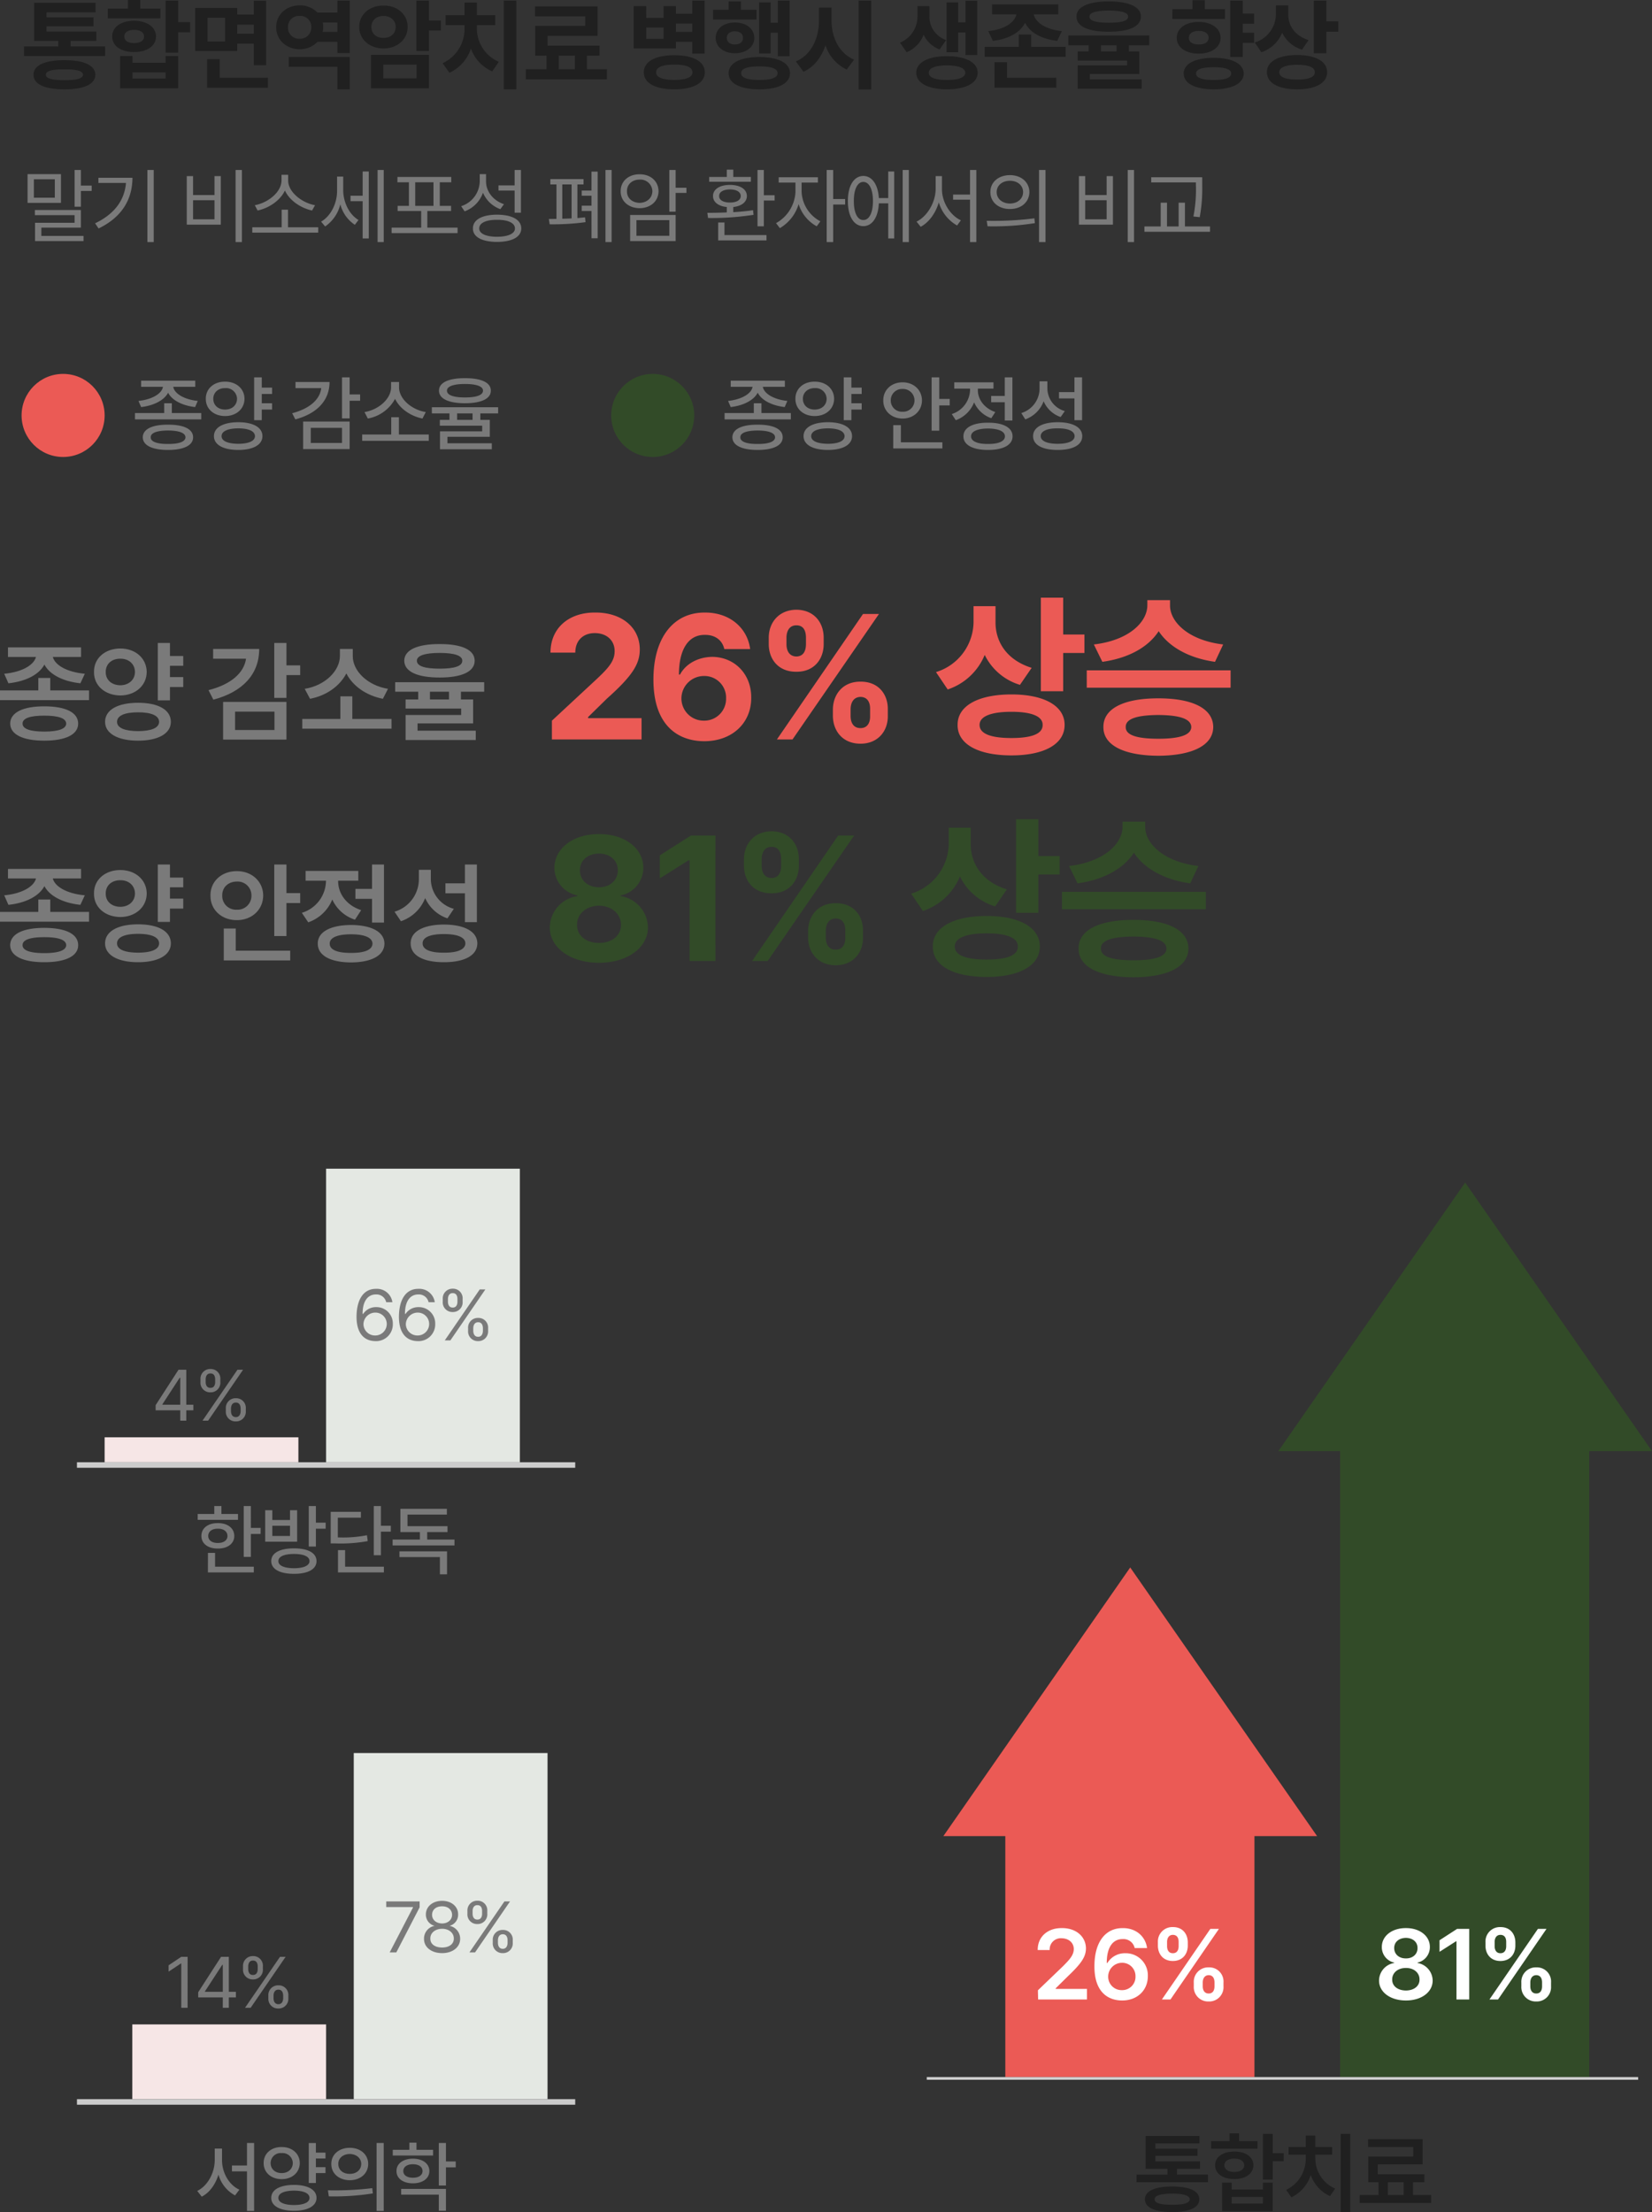
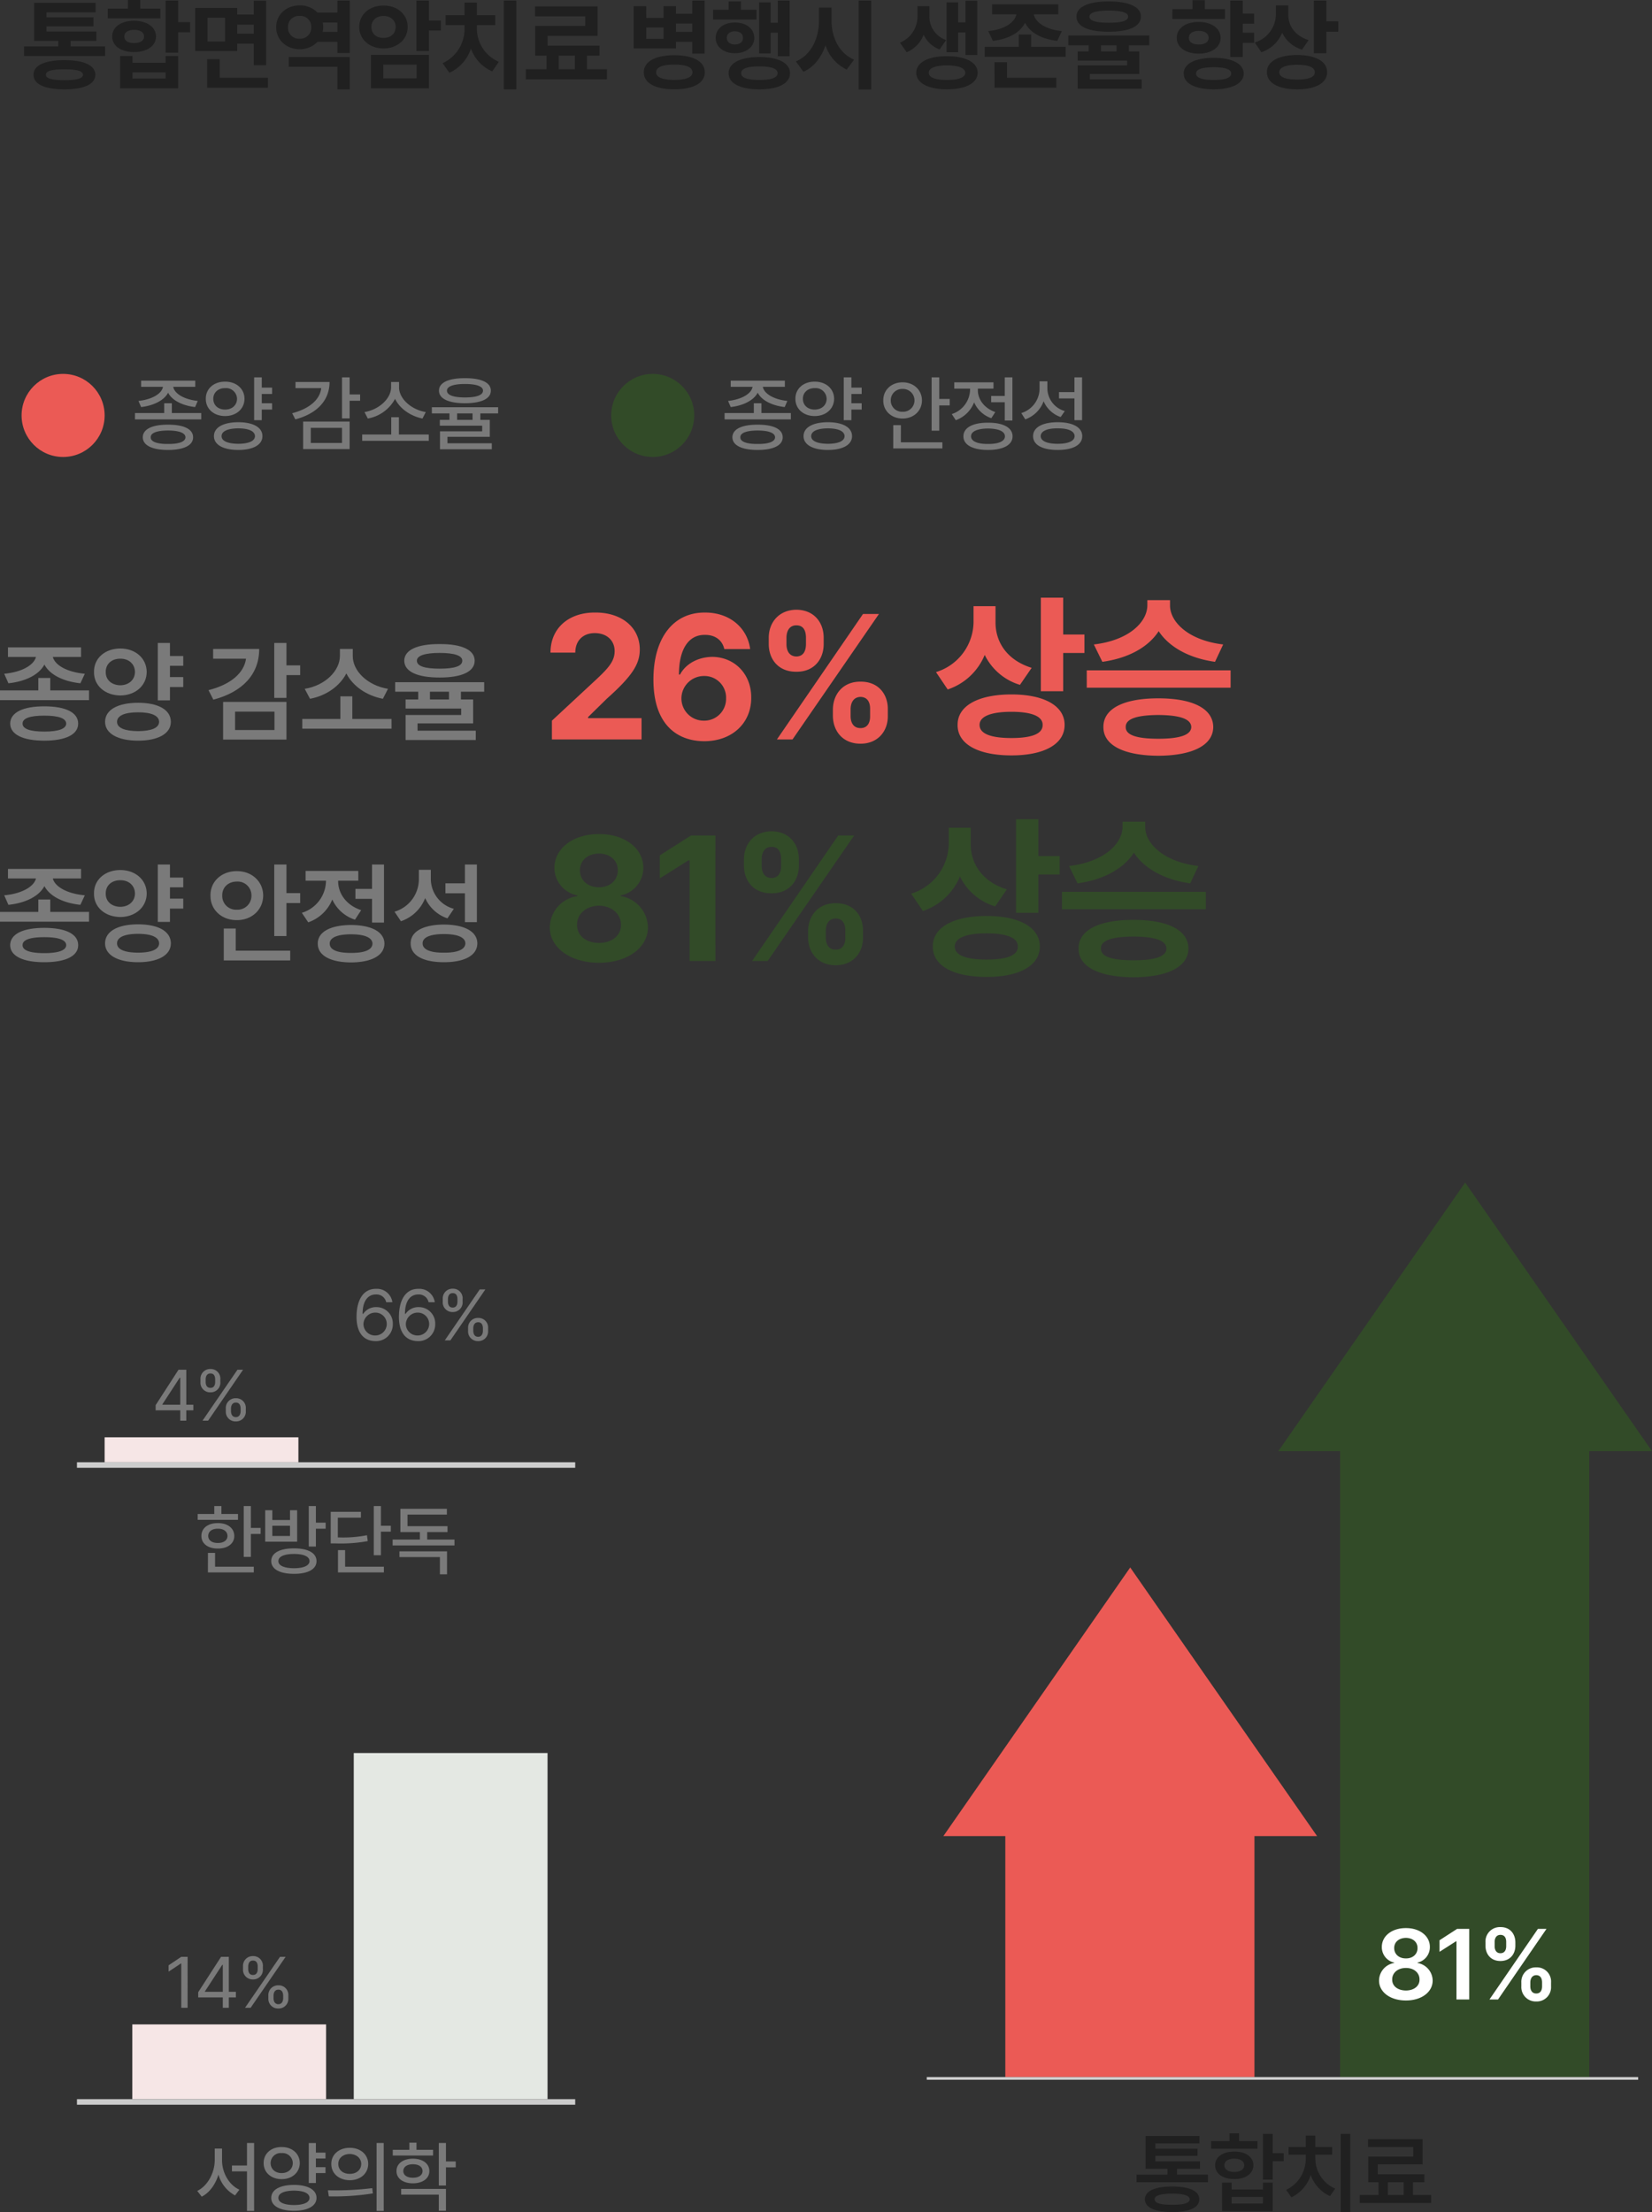
<svg xmlns="http://www.w3.org/2000/svg" width="596.799" height="798.768" viewBox="0 0 596.799 798.768">
  <rect x="0" y="0" width="596.799" height="798.768" fill="#333333" stroke="none" />
  <g id="graph_img01_m" transform="translate(-312.2 -1702.263)">
    <g id="그룹_5654" data-name="그룹 5654" transform="translate(320 1843.279)">
      <circle id="타원_6552" data-name="타원 6552" cx="15" cy="15" r="15" transform="translate(0 -6)" fill="#eb5a55" />
      <circle id="타원_6553" data-name="타원 6553" cx="15" cy="15" r="15" transform="translate(213 -6)" fill="#324b28" />
    </g>
    <g id="그룹_5655" data-name="그룹 5655" transform="translate(218 2322.279)">
      <path id="합치기_10" data-name="합치기 10" d="M-4598.622-14656v-87H-4621l67.5-97,67.5,97h-22.618v87Z" transform="translate(5056 14786)" fill="#eb5a55" />
      <path id="합치기_9" data-name="합치기 9" d="M-4587.676-14504v-226H-4610l67.5-97,67.5,97h-22.673v226Z" transform="translate(5166 14634)" fill="#324b28" />
      <rect id="사각형_4449" data-name="사각형 4449" width="257" height="1" transform="translate(429 130)" fill="#ccc" />
    </g>
    <g id="그룹_6438" data-name="그룹 6438" transform="translate(362 2100.279)">
      <rect id="사각형_3892" data-name="사각형 3892" width="70" height="27" transform="translate(-2 333)" fill="#f6e6e6" />
      <rect id="사각형_4317" data-name="사각형 4317" width="70" height="9" transform="translate(-12 121)" fill="#f6e6e6" />
      <rect id="사각형_3891" data-name="사각형 3891" width="70" height="125" transform="translate(78 235)" fill="#e4e8e3" />
-       <rect id="사각형_4318" data-name="사각형 4318" width="70" height="106" transform="translate(68 24)" fill="#e4e8e3" />
      <rect id="사각형_4447" data-name="사각형 4447" width="180" height="2" transform="translate(-22 130)" fill="#ccc" />
      <rect id="사각형_4448" data-name="사각형 4448" width="180" height="2" transform="translate(-22 360)" fill="#ccc" />
    </g>
    <g id="그룹_6906" data-name="그룹 6906">
      <path id="패스_12262" data-name="패스 12262" d="M30.168-12.24H17.712v-2.016H27V-17.64H9v-1.872H25.992v-3.24H9v-1.8H26.712v-3.456H4.536v13.752h8.712v2.016H.864v3.456h29.3ZM4.32-2.016C4.284,1.4,8.352,3.24,15.48,3.24,22.572,3.24,26.6,1.4,26.64-2.016,26.6-5.4,22.572-7.308,15.48-7.272,8.352-7.308,4.284-5.4,4.32-2.016Zm4.464,0C8.748-3.384,10.908-4,15.48-3.96c4.536-.036,6.66.576,6.7,1.944-.036,1.332-2.16,1.944-6.7,1.944C10.908-.072,8.748-.684,8.784-2.016ZM56.556-28.8H52.02v18.792h4.536v-7.344h4.32v-3.672h-4.32ZM31.14-22.392H50.148V-25.92H42.876v-3.1H38.412v3.1H31.14Zm1.584,6.552c0,3.384,3.2,5.652,7.92,5.616,4.644.036,7.884-2.232,7.92-5.616-.036-3.42-3.276-5.652-7.92-5.688C35.928-21.492,32.724-19.26,32.724-15.84ZM35.6,2.88H56.556V-8.784H52.02v2.448H40.068V-8.784H35.6Zm1.512-18.72c-.036-1.512,1.4-2.412,3.528-2.376,2.16-.036,3.6.864,3.6,2.376,0,1.548-1.44,2.376-3.6,2.376C38.52-13.464,37.08-14.292,37.116-15.84ZM40.068-.648V-2.88H52.02V-.648ZM77.9-26.136H62.712v15.552H77.9v-2.664H83.88v7.776h4.464V-28.728H83.88v4.968H77.9ZM67.032,2.664h21.96v-3.6H71.568v-6.7H67.032Zm.144-16.7v-8.568h6.336v8.568ZM77.9-16.848v-3.24H83.88v3.24Zm40.644,8.424H96.516V-4.9h17.568V3.24h4.464ZM91.98-19.224c-.036,4.644,3.672,7.956,8.5,7.992a8.809,8.809,0,0,0,6.408-2.664h7.2v4.032h4.464V-28.8h-4.464v4.32h-7.2a8.756,8.756,0,0,0-6.408-2.592C95.652-27.072,91.944-23.76,91.98-19.224Zm4.248,0a3.914,3.914,0,0,1,4.248-4.032,3.912,3.912,0,0,1,4.176,4.032,3.967,3.967,0,0,1-4.176,4.176A3.968,3.968,0,0,1,96.228-19.224ZM108.756-17.5a6.683,6.683,0,0,0,.216-1.728,8.333,8.333,0,0,0-.18-1.656h5.292V-17.5Zm38.412-11.3h-4.536v18.216h4.536V-18h4.32v-3.6h-4.32Zm-25.2,9.5c0,4.536,3.78,7.776,8.784,7.776,4.968,0,8.712-3.24,8.712-7.776s-3.744-7.74-8.712-7.7C125.748-27.036,121.968-23.832,121.968-19.3ZM126.216,2.88h20.952v-12.1H126.216ZM126.36-19.3c0-2.412,1.872-3.96,4.392-3.96,2.484,0,4.356,1.548,4.392,3.96-.036,2.52-1.908,4-4.392,3.96C128.232-15.3,126.36-16.776,126.36-19.3ZM130.68-.72V-5.688H142.7V-.72ZM178.74-28.8H174.2V3.24h4.536ZM152.1-6.192l2.448,3.456a14.592,14.592,0,0,0,7.776-8.712,14.19,14.19,0,0,0,7.7,8.208L172.4-6.7a13.045,13.045,0,0,1-7.92-12.024v-1.224h6.624v-3.6h-6.624V-28.08H160.02v4.536h-6.84v3.6h6.84v1.224A13.624,13.624,0,0,1,152.1-6.192Zm59.364,2.16h-7.2v-4.9H208.8v-3.6H190.008v-3.528H208.08V-26.712H185.472v3.6h18.144v3.456H185.544V-8.928h4.1v4.9H182.16V-.36h29.3Zm-17.424,0v-4.9h5.832v4.9Zm31.608-22.752h-4.536V-11.52h15.264V-13.9h5.9v4.248h4.464V-28.8H242.28v4.752h-5.9v-2.736h-4.464v4.248h-6.264Zm-.864,23.9c0,3.888,4.176,6.12,11.016,6.12s11.016-2.232,11.016-6.12c0-3.924-4.176-6.192-11.016-6.192S224.784-6.8,224.784-2.88Zm.864-12.1v-4.1h6.264v4.1Zm3.6,12.1c0-1.908,2.3-2.808,6.552-2.808s6.552.9,6.552,2.808c0,1.8-2.3,2.7-6.552,2.736C231.552-.18,229.248-1.08,229.248-2.88ZM236.376-17.5V-20.52h5.9V-17.5Zm41.076-11.3H273.2v7.992h-2.592v-7.344h-4.176V-9.72h4.176v-7.488H273.2v8.5h4.248ZM249.8-21.96h15.7v-3.528h-5.616v-3.024H255.42v3.024H249.8Zm.936,6.624c.036,3.312,2.952,5.544,6.912,5.544,4.1,0,7.02-2.232,7.056-5.544-.036-3.348-2.952-5.58-7.056-5.544C253.692-20.916,250.776-18.684,250.74-15.336Zm4.032,0c0-1.476,1.188-2.376,2.88-2.376,1.8,0,2.988.9,2.952,2.376.036,1.476-1.152,2.376-2.952,2.376C255.96-12.96,254.772-13.86,254.772-15.336Zm.648,12.744c0,3.708,4.212,5.832,11.088,5.832,6.912,0,11.088-2.124,11.088-5.832,0-3.672-4.176-5.8-11.088-5.832C259.632-8.388,255.42-6.264,255.42-2.592Zm4.536,0c-.036-1.656,2.232-2.448,6.552-2.448,4.356,0,6.588.792,6.624,2.448-.036,1.656-2.268,2.448-6.624,2.448C262.188-.144,259.92-.936,259.956-2.592Zm32.652-18.936V-26.28h-4.536v4.752C288.036-15.3,285.336-9.18,279.72-6.84L282.456-3.1c3.888-1.764,6.516-5.256,7.956-9.576a14.772,14.772,0,0,0,7.668,8.784l2.664-3.6C295.272-9.756,292.608-15.624,292.608-21.528ZM302.4,3.312h4.536V-28.8H302.4ZM327.96-23.04v-3.744h-4.32v3.744a10.158,10.158,0,0,1-6.336,9.432l2.448,3.456a11.294,11.294,0,0,0,6.12-6.3,10.439,10.439,0,0,0,5.76,5.292l2.376-3.384A8.891,8.891,0,0,1,327.96-23.04Zm-4.752,20.3c0,3.708,4.32,5.976,11.088,5.976S345.384.972,345.384-2.736c0-3.744-4.32-6.012-11.088-5.976C327.528-8.748,323.208-6.48,323.208-2.736Zm4.536,0c-.036-1.728,2.376-2.628,6.552-2.664,4.176.036,6.588.936,6.624,2.664-.036,1.728-2.448,2.592-6.624,2.592S327.708-1.008,327.744-2.736Zm6.408-7.416h4.176V-17.28h2.664v8.136h4.248V-28.728h-4.248v7.776h-2.664v-7.2h-4.176Zm40.356-17.28H350.6v3.6h8.784c-.54,2.664-3.816,5.4-10.152,6.048l1.656,3.528c5.976-.684,9.936-3.2,11.628-6.516,1.656,3.348,5.652,5.832,11.628,6.516l1.656-3.528c-6.3-.648-9.612-3.384-10.152-6.048h8.856ZM347.94-8.5h29.232v-3.6H364.716V-16.56h-4.464V-12.1H347.94Zm3.528,11.16h22.32v-3.6H356V-6.552h-4.536ZM392.76-28.512c-7.416.036-11.7,1.98-11.664,5.472-.036,3.564,4.248,5.508,11.664,5.472,7.344.036,11.592-1.908,11.592-5.472C404.352-26.532,400.1-28.476,392.76-28.512Zm-14.616,15.84h7.344v2.232h-3.96v3.312h17.856V-5.4H381.528V3.024H404.64V-.36H385.92V-2.3h17.856V-10.44h-3.744v-2.232h7.344V-16.2H378.144Zm7.632-10.368c0-1.4,2.268-2.124,6.984-2.16,4.716.036,6.984.756,6.984,2.16,0,1.584-2.268,2.2-6.984,2.232C388.044-20.844,385.776-21.456,385.776-23.04Zm4.176,12.6v-2.232h5.616v2.232Zm55.3-13.68h-4.1V-28.8h-4.536V-8.424h4.536v-5.112h4.1v-3.672h-4.1v-3.24h4.1Zm-29.52,1.944h19.008V-25.7h-7.272v-3.24H423v3.24h-7.272Zm1.584,6.84c0,3.42,3.24,5.688,7.92,5.688,4.644,0,7.884-2.268,7.92-5.688-.036-3.456-3.276-5.76-7.92-5.76C420.516-21.1,417.312-18.792,417.312-15.336Zm2.52,12.888C419.8,1.116,423.972,3.24,430.7,3.24c6.552,0,10.764-2.124,10.8-5.688-.036-3.564-4.248-5.688-10.8-5.688C423.972-8.136,419.8-6.012,419.832-2.448ZM421.7-15.336c-.036-1.62,1.4-2.52,3.528-2.52,2.16,0,3.6.9,3.6,2.52,0,1.548-1.44,2.376-3.6,2.376C423.108-12.96,421.668-13.788,421.7-15.336ZM424.3-2.448c-.036-1.584,2.2-2.268,6.408-2.3,4.068.036,6.264.72,6.264,2.3,0,1.512-2.2,2.34-6.264,2.3C426.492-.108,424.26-.936,424.3-2.448ZM457.6-23.76v-3.312h-4.464v2.88A10.766,10.766,0,0,1,445.5-13.68l2.376,3.528a12.346,12.346,0,0,0,7.524-7.02,11.724,11.724,0,0,0,7.164,6.084l2.376-3.456C459.864-16.128,457.6-19.836,457.6-23.76Zm-7.7,20.808C449.856.972,454.1,3.24,460.836,3.24c6.624,0,10.8-2.268,10.8-6.192,0-3.888-4.176-6.192-10.8-6.192C454.1-9.144,449.856-6.84,449.892-2.952Zm4.464,0c0-1.728,2.3-2.664,6.48-2.664,4.14,0,6.372.936,6.336,2.664.036,1.8-2.2,2.664-6.336,2.664C456.66-.288,454.356-1.152,454.356-2.952Zm12.456-6.84h4.536v-7.776h4.32v-3.744h-4.32V-28.8h-4.536Z" transform="translate(320 1731.279)" fill="#202020" />
      <path id="패스_12266" data-name="패스 12266" d="M19.36-19.2H15.04v4.48H1.2v3.52H33.36v-3.52h-14ZM2.72-20.72l1.52,3.44c6.4-.68,11.12-3.2,13-6.76,1.88,3.56,6.6,6.08,13,6.76l1.6-3.44c-6.6-.6-10.84-3.2-11.56-6.08h10.2v-3.44H4.08v3.44H14.2C13.48-23.92,9.24-21.32,2.72-20.72Zm2.16,18C4.92,1.24,9.52,3.44,17.2,3.44s12.24-2.2,12.24-6.16c0-4.04-4.56-6.24-12.24-6.24S4.92-6.76,4.88-2.72Zm4.48,0C9.32-4.64,12.04-5.6,17.2-5.6c5.12,0,7.88.96,7.92,2.88C25.08-.84,22.32.16,17.2.16,12.04.16,9.32-.84,9.36-2.72ZM67.4-27.12H62.6v-4.72H58.2v20.72h4.4v-4.8h4.8v-3.6H62.6V-23.6h4.8ZM35.16-21.36c-.08,4.96,4.04,8.44,9.52,8.48,5.4-.04,9.48-3.52,9.52-8.48-.04-5-4.12-8.48-9.52-8.48C39.2-29.84,35.08-26.36,35.16-21.36Zm4,18c0,4.24,4.64,6.8,11.92,6.8S62.92.88,62.92-3.36c0-4.36-4.56-6.88-11.84-6.88S39.16-7.72,39.16-3.36Zm.24-18c-.04-2.92,2.2-4.84,5.28-4.8,3-.04,5.24,1.88,5.28,4.8-.04,2.92-2.32,4.76-5.28,4.8C41.6-16.6,39.36-18.44,39.4-21.36Zm4.08,18c0-2.24,2.76-3.44,7.6-3.44s7.56,1.2,7.6,3.44c-.04,2.2-2.76,3.32-7.6,3.36C46.24-.04,43.48-1.16,43.48-3.36Zm61.2-28.48h-4.4V-12h4.4v-8.24h4.96v-3.52h-4.96ZM76.52-14.8l1.76,3.44c10.56-2.8,16.56-9.16,16.56-18.32H78.2v3.52H90.08C89.36-21.08,84.72-16.88,76.52-14.8ZM81.8,3.04h22.88v-13.6H81.8ZM86.12-.4V-7.04h14.24V-.4Zm56.52-4H128.48v-8.16h-4.32V-4.4H110.4V-.88h32.24ZM111.28-15.28l1.92,3.6c5.92-1.12,10.76-4.6,13.12-9.16,2.36,4.6,7.24,8,13.2,9.16l1.84-3.6c-7.4-1.2-12.76-6.48-12.72-11.84v-2.56H124v2.56C123.96-21.8,118.72-16.48,111.28-15.28Zm48.76-16.16c-8.08-.04-12.76,2.12-12.8,6,.04,3.96,4.72,6.08,12.8,6.08,8,0,12.64-2.12,12.64-6.08C172.68-29.32,168.04-31.48,160.04-31.44Zm-16.08,17.2h8.32v2.8h-4.56v3.28H167.8v2.32H147.72V3.2h25.36V-.16H152.04V-2.8h20.08v-8.64h-4.4v-2.8h8.4v-3.44H143.96Zm7.84-11.2c0-1.8,2.8-2.8,8.24-2.8,5.4,0,8.2,1,8.16,2.8.04,1.96-2.76,2.88-8.16,2.88C154.6-22.56,151.8-23.48,151.8-25.44Zm4.72,14v-2.8h6.88v2.8Z" transform="translate(311 1966.279)" fill="#7a7a7a" />
      <path id="패스_12267" data-name="패스 12267" d="M19.36-19.2H15.04v4.48H1.2v3.52H33.36v-3.52h-14ZM2.72-20.72l1.52,3.44c6.4-.68,11.12-3.2,13-6.76,1.88,3.56,6.6,6.08,13,6.76l1.6-3.44c-6.6-.6-10.84-3.2-11.56-6.08h10.2v-3.44H4.08v3.44H14.2C13.48-23.92,9.24-21.32,2.72-20.72Zm2.16,18C4.92,1.24,9.52,3.44,17.2,3.44s12.24-2.2,12.24-6.16c0-4.04-4.56-6.24-12.24-6.24S4.92-6.76,4.88-2.72Zm4.48,0C9.32-4.64,12.04-5.6,17.2-5.6c5.12,0,7.88.96,7.92,2.88C25.08-.84,22.32.16,17.2.16,12.04.16,9.32-.84,9.36-2.72ZM67.4-27.12H62.6v-4.72H58.2v20.72h4.4v-4.8h4.8v-3.6H62.6V-23.6h4.8ZM35.16-21.36c-.08,4.96,4.04,8.44,9.52,8.48,5.4-.04,9.48-3.52,9.52-8.48-.04-5-4.12-8.48-9.52-8.48C39.2-29.84,35.08-26.36,35.16-21.36Zm4,18c0,4.24,4.64,6.8,11.92,6.8S62.92.88,62.92-3.36c0-4.36-4.56-6.88-11.84-6.88S39.16-7.72,39.16-3.36Zm.24-18c-.04-2.92,2.2-4.84,5.28-4.8,3-.04,5.24,1.88,5.28,4.8-.04,2.92-2.32,4.76-5.28,4.8C41.6-16.6,39.36-18.44,39.4-21.36Zm4.08,18c0-2.24,2.76-3.44,7.6-3.44s7.56,1.2,7.6,3.44c-.04,2.2-2.76,3.32-7.6,3.36C46.24-.04,43.48-1.16,43.48-3.36Zm61.2-28.48h-4.4V-6h4.4V-17.92h4.96v-3.6h-4.96ZM77.24-20.64c-.08,5.2,4.12,8.92,9.52,8.88,5.32.04,9.48-3.68,9.52-8.88-.04-5.16-4.2-8.84-9.52-8.8C81.36-29.48,77.16-25.8,77.24-20.64Zm4.24,0c-.04-3.08,2.32-5.04,5.28-5.04a4.98,4.98,0,0,1,5.28,5.04,5.021,5.021,0,0,1-5.28,5.12A4.977,4.977,0,0,1,81.48-20.64ZM82.04,2.8h24V-.72H86.36v-8H82.04Zm57.88-34.64H135.6v8.8h-6v3.6h6v8.56h4.32ZM110.24-14.4l2.32,3.44a14.51,14.51,0,0,0,8.68-8.24,13.542,13.542,0,0,0,8.2,7.28l2.24-3.44c-5.48-1.8-8.32-6.12-8.32-10.4V-26h7.28v-3.52H111.6V-26h7.36v.24A12.223,12.223,0,0,1,110.24-14.4ZM116-3.28c-.04,4.28,4.56,6.76,12,6.8,7.48-.04,12.04-2.52,12.08-6.8-.04-4.2-4.6-6.68-12.08-6.72C120.56-9.96,115.96-7.48,116-3.28Zm4.32,0c-.04-2.16,2.76-3.36,7.68-3.36s7.72,1.2,7.76,3.36c-.04,2.24-2.84,3.4-7.76,3.36C123.08.12,120.28-1.04,120.32-3.28ZM156.84-26.8v-3.12h-4.32v3.36a12.24,12.24,0,0,1-8.8,11.76l2.32,3.44a14.3,14.3,0,0,0,8.76-8.36,13.531,13.531,0,0,0,8.04,7.32l2.32-3.44A11.206,11.206,0,0,1,156.84-26.8ZM149.56-3.36c-.04,4.36,4.56,6.8,12,6.8,7.48,0,12.04-2.44,12.08-6.8-.04-4.28-4.6-6.76-12.08-6.8C154.12-10.12,149.52-7.64,149.56-3.36Zm4.32,0c-.04-2.2,2.76-3.36,7.68-3.36s7.72,1.16,7.76,3.36c-.04,2.2-2.84,3.4-7.76,3.36C156.64.04,153.84-1.16,153.88-3.36Zm8.24-18.08h7.04v10.4h4.32v-20.8h-4.32v6.8h-7.04Z" transform="translate(311 2046.279)" fill="#7a7a7a" />
      <path id="패스_12269" data-name="패스 12269" d="M3.584,0H35.968V-7.68H16.64v-.384l6.784-6.656c9.408-8.384,11.9-12.608,11.9-17.792,0-7.872-6.464-13.376-16.128-13.312C9.664-45.888,3.072-40.192,3.072-31.36h8.96c0-4.352,2.816-7.04,7.04-7.04,4.16,0,7.168,2.5,7.168,6.528,0,3.584-2.24,6.08-6.528,10.112L3.584-6.784ZM58.56.64C68.736.64,75.648-5.952,75.584-15.1c.064-8.512-6.016-14.656-14.08-14.72-5.056.064-9.536,2.432-11.648,6.4h-.384c0-8.832,3.264-14.4,9.344-14.336,3.712-.064,6.336,1.92,7.04,5.12H75.2c-.96-7.488-7.232-13.248-16.384-13.184-11.264-.064-18.56,9.024-18.56,24.192C40.256-4.992,49.152.576,58.56.64ZM50.368-14.848a8.14,8.14,0,0,1,8.192-8.064A7.807,7.807,0,0,1,66.5-14.848a7.874,7.874,0,0,1-8.064,8.064A8.03,8.03,0,0,1,50.368-14.848Zm54.72,3.968v2.432c.064,5.376,3.52,9.984,9.984,9.984,6.336,0,9.92-4.608,9.856-9.984V-10.88c.064-5.44-3.392-10.048-9.856-9.984C108.672-20.928,105.152-16.256,105.088-10.88ZM81.92-34.432c0,5.44,3.456,10.048,9.984,9.984,6.336.064,9.856-4.48,9.856-9.984v-2.3c0-5.5-3.456-10.048-9.856-10.112-6.336.064-9.984,4.608-9.984,10.112ZM84.864,0H90.5l31.232-45.312h-5.76ZM88.32-34.432v-2.3c0-2.176.9-4.48,3.584-4.48,2.752,0,3.456,2.24,3.456,4.48v2.3c0,2.24-.768,4.416-3.456,4.48C89.216-30.016,88.32-32.192,88.32-34.432ZM111.488-8.448V-10.88c0-2.176.9-4.416,3.584-4.48,2.752.064,3.52,2.3,3.456,4.48v2.432c.064,2.112-.768,4.352-3.456,4.352C112.32-4.1,111.488-6.336,111.488-8.448ZM163.84-42.24v-5.888H155.9v5.12A19.14,19.14,0,0,1,142.336-24.32l4.224,6.272a21.949,21.949,0,0,0,13.376-12.48,20.843,20.843,0,0,0,12.736,10.816l4.224-6.144C167.872-28.672,163.84-35.264,163.84-42.24Zm-13.7,36.992C150.08,1.728,157.632,5.76,169.6,5.76c11.776,0,19.2-4.032,19.2-11.008,0-6.912-7.424-11.008-19.2-11.008C157.632-16.256,150.08-12.16,150.144-5.248Zm7.936,0c0-3.072,4.1-4.736,11.52-4.736,7.36,0,11.328,1.664,11.264,4.736.064,3.2-3.9,4.736-11.264,4.736C162.176-.512,158.08-2.048,158.08-5.248Zm22.144-12.16h8.064V-31.232h7.68v-6.656h-7.68V-51.2h-8.064ZM226.88-48.384V-50.3h-8.192v1.92c-.064,6.016-6.656,12.608-19.328,14.08l3.072,6.272c9.664-1.344,16.7-5.44,20.352-11.072,3.648,5.568,10.752,9.728,20.352,11.072L246.08-34.3C233.536-35.776,226.88-42.432,226.88-48.384Zm-30.08,29.7h51.968V-24.96H196.8ZM202.816-4.48c-.064,6.592,7.424,10.3,19.84,10.368,12.352-.064,19.776-3.776,19.84-10.368-.064-6.72-7.488-10.368-19.84-10.368C210.24-14.848,202.752-11.2,202.816-4.48Zm8.064,0c-.064-2.944,3.9-4.288,11.776-4.352,7.744.064,11.84,1.408,11.9,4.352-.064,2.88-4.16,4.224-11.9,4.224C214.784-.256,210.816-1.6,210.88-4.48Z" transform="translate(508 1969.279)" fill="#eb5a55" />
      <path id="패스_12268" data-name="패스 12268" d="M20.608.64c10.24,0,17.664-5.44,17.664-12.8a11.653,11.653,0,0,0-9.856-11.264v-.256a10.157,10.157,0,0,0,8.192-9.984c0-7.04-6.784-12.224-16-12.16-9.28-.064-16.064,5.12-16.128,12.16A10.208,10.208,0,0,0,12.8-23.68v.256A11.594,11.594,0,0,0,2.816-12.16C2.816-4.8,10.24.64,20.608.64Zm-7.936-13.7C12.608-17.024,16-19.9,20.608-19.968c4.544.064,7.936,2.944,7.936,6.912,0,3.84-3.2,6.528-7.936,6.528C15.808-6.528,12.608-9.28,12.672-13.056ZM13.7-32.768c0-3.52,2.816-6.016,6.912-6.016,3.968,0,6.784,2.5,6.784,6.016,0,3.648-2.88,6.144-6.784,6.144C16.576-26.624,13.7-29.12,13.7-32.768Zm48.96-12.544H53.824L42.56-38.144v8.32l10.368-6.528h.384V0h9.344ZM96.128-10.88v2.432c.064,5.376,3.52,9.984,9.984,9.984,6.336,0,9.92-4.608,9.856-9.984V-10.88c.064-5.44-3.392-10.048-9.856-9.984C99.712-20.928,96.192-16.256,96.128-10.88ZM72.96-34.432c0,5.44,3.456,10.048,9.984,9.984,6.336.064,9.856-4.48,9.856-9.984v-2.3c0-5.5-3.456-10.048-9.856-10.112-6.336.064-9.984,4.608-9.984,10.112ZM75.9,0h5.632l31.232-45.312h-5.76ZM79.36-34.432v-2.3c0-2.176.9-4.48,3.584-4.48,2.752,0,3.456,2.24,3.456,4.48v2.3c0,2.24-.768,4.416-3.456,4.48C80.256-30.016,79.36-32.192,79.36-34.432ZM102.528-8.448V-10.88c0-2.176.9-4.416,3.584-4.48,2.752.064,3.52,2.3,3.456,4.48v2.432c.064,2.112-.768,4.352-3.456,4.352C103.36-4.1,102.528-6.336,102.528-8.448ZM154.88-42.24v-5.888h-7.936v5.12A19.14,19.14,0,0,1,133.376-24.32l4.224,6.272a21.949,21.949,0,0,0,13.376-12.48,20.843,20.843,0,0,0,12.736,10.816l4.224-6.144C158.912-28.672,154.88-35.264,154.88-42.24Zm-13.7,36.992C141.12,1.728,148.672,5.76,160.64,5.76c11.776,0,19.2-4.032,19.2-11.008,0-6.912-7.424-11.008-19.2-11.008C148.672-16.256,141.12-12.16,141.184-5.248Zm7.936,0c0-3.072,4.1-4.736,11.52-4.736,7.36,0,11.328,1.664,11.264,4.736.064,3.2-3.9,4.736-11.264,4.736C153.216-.512,149.12-2.048,149.12-5.248Zm22.144-12.16h8.064V-31.232h7.68v-6.656h-7.68V-51.2h-8.064ZM217.92-48.384V-50.3h-8.192v1.92c-.064,6.016-6.656,12.608-19.328,14.08l3.072,6.272c9.664-1.344,16.7-5.44,20.352-11.072,3.648,5.568,10.752,9.728,20.352,11.072L237.12-34.3C224.576-35.776,217.92-42.432,217.92-48.384Zm-30.08,29.7h51.968V-24.96H187.84ZM193.856-4.48c-.064,6.592,7.424,10.3,19.84,10.368,12.352-.064,19.776-3.776,19.84-10.368-.064-6.72-7.488-10.368-19.84-10.368C201.28-14.848,193.792-11.2,193.856-4.48Zm8.064,0c-.064-2.944,3.9-4.288,11.776-4.352,7.744.064,11.84,1.408,11.9,4.352-.064,2.88-4.16,4.224-11.9,4.224C205.824-.256,201.856-1.6,201.92-4.48Z" transform="translate(508 2049.279)" fill="#324b28" />
-       <path id="패스_12263" data-name="패스 12263" d="M21.42-23.64H19.14v13.26h2.28v-5.7h3.9V-18h-3.9ZM2.16-11.76H14.22V-22.14H2.16Zm2.28-1.86v-6.66H12v6.66Zm.36,6.3H19.14v2.76H4.86v6.6H22.38V.18H7.14v-3H21.42V-9.18H4.8ZM47.73-23.64H45.45V2.4h2.28ZM26.55-4.38l1.26,1.86c8.73-4.2,12.21-10.83,12.24-18.3H27.75v1.86h9.96C37.2-12.75,33.6-7.74,26.55-4.38ZM79.59-23.64H77.31V2.4h2.28ZM59.67-3.9h12.3V-21.42H69.69v6.84H61.95v-6.84H59.67Zm2.28-1.92v-6.9h7.74v6.9Zm45.21,2.88H96.24V-9.3H93.96v6.36H83.34v1.92h23.82ZM84.24-10.92,85.26-9c3.99-.84,8.13-3.51,9.87-7.23,1.68,3.72,5.88,6.39,9.81,7.23l1.08-1.92c-4.56-.78-9.72-4.62-9.72-8.94V-21.9H93.9v2.04C93.87-15.51,88.8-11.7,84.24-10.92Zm31.95-5.34v-4.98h-2.22v5.1c.03,4.44-2.16,9.06-5.76,11.16l1.44,1.74a13.455,13.455,0,0,0,5.49-8.01,12.619,12.619,0,0,0,5.25,7.41l1.32-1.74C118.23-7.65,116.22-12.12,116.19-16.26Zm2.64,3.9h4.38V1.08h2.22V-23.1h-2.22v8.76h-4.38ZM128.61,2.4h2.22V-23.64h-2.22ZM157.5-2.82H146.58v-6h8.58v-1.86h-4.08V-19.2h4.14v-1.92H135.78v1.92h4.14v8.52h-4.08v1.86h8.52v6H133.68V-.84H157.5Zm-15.3-7.86V-19.2h6.6v8.52Zm25.59-8.88v-2.58h-2.28v2.64a9.623,9.623,0,0,1-6.72,8.94l1.26,1.86a11.056,11.056,0,0,0,6.63-6.72,10.832,10.832,0,0,0,6.27,5.94l1.32-1.8C170.4-12.57,167.76-15.84,167.79-19.56ZM163.05-2.52c-.03,3.09,3.3,4.83,8.7,4.86,5.43-.03,8.76-1.77,8.76-4.86,0-3.15-3.33-4.95-8.76-4.98C166.35-7.47,163.02-5.67,163.05-2.52Zm2.28,0c-.03-1.98,2.46-3.15,6.42-3.12,3.99-.03,6.48,1.14,6.48,3.12,0,1.86-2.49,3-6.48,3C167.79.48,165.3-.66,165.33-2.52Zm6.96-13.68h5.82v7.98h2.28V-23.64h-2.28v5.58h-5.82Zm40.86-7.44h-2.22V2.4h2.22ZM190.47-5.94l.3,1.92a86.774,86.774,0,0,0,12.96-.78l-.18-1.74c-.84.09-1.77.18-2.76.27V-18.42h2.22v-1.92h-12v1.92h2.22V-5.97Zm4.86-.09V-18.42h3.36V-6.15C197.58-6.09,196.44-6.06,195.33-6.03Zm7.02-2.79h3.54V1.02h2.22V-23.04h-2.22v6.84h-3.54v1.86h3.54v3.6h-3.54Zm33.93-14.82H234V-8.58h2.28v-6.78h3.9v-1.86h-3.9Zm-19.86,7.68c-.03,3.6,2.88,6.09,6.84,6.12,3.96-.03,6.81-2.52,6.84-6.12-.03-3.63-2.88-6.15-6.84-6.12C219.3-22.11,216.39-19.59,216.42-15.96Zm2.28,0c-.06-2.46,1.89-4.2,4.56-4.2a4.319,4.319,0,0,1,4.62,4.2c-.06,2.46-1.98,4.14-4.62,4.2C220.59-11.82,218.64-13.5,218.7-15.96Zm1.14,18h16.44V-7.38H219.84ZM222.12.12V-5.52H234V.12Zm46.02-23.76h-2.28V-3.3h2.28v-9.3h3.9v-1.92h-3.9ZM247.74-8.16l.24,1.86a98.433,98.433,0,0,0,16.44-1.14l-.18-1.68c-2.25.36-4.71.57-7.14.72v-1.86c3-.33,4.89-1.77,4.92-3.96-.03-2.49-2.43-4.02-6.12-4.02-3.66,0-6.12,1.53-6.12,4.02,0,2.19,1.95,3.66,4.98,3.96v1.95C252.21-8.19,249.81-8.16,247.74-8.16Zm.66-11.22h15.06v-1.74H257.1v-2.64h-2.34v2.64H248.4ZM251.64,1.8H269.1V-.12H253.92V-4.68h-2.28ZM252-14.22c-.03-1.47,1.5-2.37,3.9-2.4,2.4.03,3.9.93,3.9,2.4,0,1.44-1.5,2.34-3.9,2.34S251.97-12.78,252-14.22Zm29.79-1.44v-3.42h5.88V-21H273.51v1.92h6.06v3.42a13.649,13.649,0,0,1-7.02,11.22l1.38,1.8a14.943,14.943,0,0,0,6.78-8.67,13.7,13.7,0,0,0,6.54,8.01l1.32-1.8A12.665,12.665,0,0,1,281.79-15.66ZM290.85,2.4h2.34V-11.16h4.32v-1.98h-4.32v-10.5h-2.34Zm29.67-26.04H318.3V2.4h2.22ZM298.5-12.42c0,5.55,2.19,9.06,5.58,9.06,3.21,0,5.37-3.15,5.61-8.22h3.39V1.08h2.16V-23.1h-2.16v9.6h-3.39c-.3-4.92-2.46-7.95-5.61-7.98C300.69-21.45,298.5-17.97,298.5-12.42Zm2.16,0c-.03-4.23,1.32-6.9,3.42-6.9,2.13,0,3.48,2.67,3.48,6.9s-1.35,6.9-3.48,6.84C301.98-5.52,300.63-8.19,300.66-12.42Zm31.83-4.26v-4.74h-2.28v4.74c-.06,4.8-3.06,9.81-6.9,11.7l1.5,1.86c2.97-1.59,5.4-4.92,6.54-8.82a14.106,14.106,0,0,0,6.6,8.34l1.38-1.86C335.52-7.2,332.49-11.94,332.49-16.68Zm4.02,3.78h6.12V2.4h2.28V-23.64h-2.28v8.88h-6.12Zm20.55-8.88c-4.14.03-7.08,2.52-7.08,6.12,0,3.63,2.94,6.12,7.08,6.12,4.08,0,6.96-2.49,7.02-6.12C364.02-19.26,361.14-21.75,357.06-21.78Zm-8.4,16.5.3,1.98a95.5,95.5,0,0,0,17.1-1.14l-.18-1.74A116.924,116.924,0,0,1,348.66-5.28Zm3.6-10.38c0-2.4,2.01-4.08,4.8-4.08,2.73,0,4.74,1.68,4.74,4.08,0,2.43-2.01,4.11-4.74,4.14C354.27-11.55,352.26-13.23,352.26-15.66ZM367.56,2.4h2.34V-23.64h-2.34Zm34.32-26.04H399.6V2.4h2.28ZM381.96-3.9h12.3V-21.42h-2.28v6.84h-7.74v-6.84h-2.28Zm2.28-1.92v-6.9h7.74v6.9ZM426.51-21H408.09v1.86h16.14v1.02a50.077,50.077,0,0,1-.9,11.28l2.28.24a56.589,56.589,0,0,0,.9-11.52ZM405.63-1.32h23.7V-3.24h-9.06v-8.58h-2.28v8.58h-4.2v-8.58h-2.28v8.58h-5.88Z" transform="translate(320 1787.279)" fill="#7a7a7a" />
      <path id="패스_12264" data-name="패스 12264" d="M14.28-14.4H11.52v3.54H.96v2.28H24.9v-2.28H14.28ZM2.22-15.24l.96,2.22c4.56-.54,8.31-2.43,9.75-5.19,1.41,2.79,5.19,4.65,9.75,5.19l.96-2.22c-4.74-.48-8.46-2.58-8.85-5.1h7.95v-2.22H3.18v2.22h7.89C10.68-17.79,6.93-15.72,2.22-15.24ZM3.78-2.1C3.81.81,7.2,2.46,12.9,2.46S21.96.81,21.96-2.1c0-2.97-3.36-4.59-9.06-4.56C7.2-6.69,3.81-5.07,3.78-2.1Zm2.88,0C6.6-3.69,8.85-4.53,12.9-4.56c4.02.03,6.27.87,6.3,2.46C19.17-.54,16.92.33,12.9.3,8.85.33,6.6-.54,6.66-2.1ZM50.49-20.04H46.77v-3.72H44.01V-8.28h2.76v-3.84h3.72V-14.4H46.77v-3.36h3.72ZM26.55-16.02c-.03,3.69,2.94,6.24,6.96,6.24s6.99-2.55,7.02-6.24c-.03-3.66-3-6.21-7.02-6.18C29.49-22.23,26.52-19.68,26.55-16.02Zm2.7,0c0-2.28,1.8-3.87,4.26-3.84a3.957,3.957,0,0,1,4.32,3.84c-.03,2.37-1.86,3.9-4.32,3.9S29.25-13.65,29.25-16.02Zm.24,13.5c0,3.12,3.39,4.98,8.82,4.98,5.34,0,8.7-1.86,8.7-4.98,0-3.18-3.36-5.01-8.7-5.04C32.88-7.53,29.49-5.7,29.49-2.52Zm2.76,0c0-1.8,2.25-2.79,6.06-2.82,3.75.03,5.97,1.02,6,2.82-.03,1.77-2.25,2.73-6,2.76C34.5.21,32.25-.75,32.25-2.52ZM78.51-23.76H75.75V-8.94h2.76V-15.3h3.78v-2.28H78.51ZM57.75-10.8l1.14,2.22c7.8-2.07,12.36-6.81,12.36-13.5H58.95v2.22h9.3C67.77-15.75,64.05-12.45,57.75-10.8ZM61.71,2.16h16.8V-7.8H61.71ZM64.47-.06V-5.52H75.75V-.06ZM107.1-3.12H96.3V-9.36H93.54v6.24H83.04V-.84H107.1Zm-23.22-8.1,1.2,2.34a13.979,13.979,0,0,0,9.84-7.11c1.74,3.6,5.64,6.24,9.9,7.11l1.2-2.34c-5.07-.81-9.63-4.71-9.66-8.88v-1.98H93.48v1.98C93.42-15.93,88.92-12.03,83.88-11.22Zm36.27-12.24c-5.91,0-9.36,1.59-9.36,4.5,0,2.94,3.45,4.53,9.36,4.56,5.94-.03,9.39-1.62,9.36-4.56C129.54-21.87,126.09-23.46,120.15-23.46ZM108.21-10.74h6.36V-8.4h-3.48v2.1h15.3v2.04H111.15V2.22h18.72V.06H113.85V-2.28h15.3V-8.4h-3.42v-2.34h6.42v-2.22H108.21Zm5.46-8.22c0-1.53,2.31-2.4,6.48-2.4,4.23,0,6.54.87,6.54,2.4,0,1.62-2.31,2.46-6.54,2.46C115.98-16.5,113.67-17.34,113.67-18.96ZM117.33-8.4v-2.34h5.58V-8.4Z" transform="translate(360 1862.279)" fill="#7a7a7a" />
      <path id="패스_12265" data-name="패스 12265" d="M14.28-14.4H11.52v3.54H.96v2.28H24.9v-2.28H14.28ZM2.22-15.24l.96,2.22c4.56-.54,8.31-2.43,9.75-5.19,1.41,2.79,5.19,4.65,9.75,5.19l.96-2.22c-4.74-.48-8.46-2.58-8.85-5.1h7.95v-2.22H3.18v2.22h7.89C10.68-17.79,6.93-15.72,2.22-15.24ZM3.78-2.1C3.81.81,7.2,2.46,12.9,2.46S21.96.81,21.96-2.1c0-2.97-3.36-4.59-9.06-4.56C7.2-6.69,3.81-5.07,3.78-2.1Zm2.88,0C6.6-3.69,8.85-4.53,12.9-4.56c4.02.03,6.27.87,6.3,2.46C19.17-.54,16.92.33,12.9.3,8.85.33,6.6-.54,6.66-2.1ZM50.49-20.04H46.77v-3.72H44.01V-8.28h2.76v-3.84h3.72V-14.4H46.77v-3.36h3.72ZM26.55-16.02c-.03,3.69,2.94,6.24,6.96,6.24s6.99-2.55,7.02-6.24c-.03-3.66-3-6.21-7.02-6.18C29.49-22.23,26.52-19.68,26.55-16.02Zm2.7,0c0-2.28,1.8-3.87,4.26-3.84a3.957,3.957,0,0,1,4.32,3.84c-.03,2.37-1.86,3.9-4.32,3.9S29.25-13.65,29.25-16.02Zm.24,13.5c0,3.12,3.39,4.98,8.82,4.98,5.34,0,8.7-1.86,8.7-4.98,0-3.18-3.36-5.01-8.7-5.04C32.88-7.53,29.49-5.7,29.49-2.52Zm2.76,0c0-1.8,2.25-2.79,6.06-2.82,3.75.03,5.97,1.02,6,2.82-.03,1.77-2.25,2.73-6,2.76C34.5.21,32.25-.75,32.25-2.52ZM78.51-23.76H75.75V-4.5h2.76v-9.12h3.78v-2.34H78.51ZM58.29-15.42c-.03,3.81,3,6.54,6.96,6.54,3.99,0,6.99-2.73,7.02-6.54-.03-3.84-3.03-6.54-7.02-6.54C61.29-21.96,58.26-19.26,58.29-15.42Zm2.7,0a4.084,4.084,0,0,1,4.26-4.14,4.135,4.135,0,0,1,4.32,4.14,4.087,4.087,0,0,1-4.32,4.08A4.036,4.036,0,0,1,60.99-15.42Zm.9,17.34H79.65V-.3h-15V-6.48H61.89Zm43.05-25.68h-2.76v6.72H97.26v2.28h4.92v6.6h2.76ZM83.04-10.5l1.44,2.22a11.177,11.177,0,0,0,6.63-6.45A10.5,10.5,0,0,0,97.32-9l1.44-2.22c-3.96-1.35-6.33-4.59-6.3-7.92v-.54H98.1v-2.28H83.94v2.28h5.7v.6A9.457,9.457,0,0,1,83.04-10.5Zm4.2,8.04c0,3.12,3.39,4.92,8.88,4.92,5.52,0,8.88-1.8,8.88-4.92s-3.36-4.95-8.88-4.92C90.63-7.41,87.24-5.58,87.24-2.46Zm2.76,0c0-1.77,2.28-2.79,6.12-2.82,3.84.03,6.12,1.05,6.12,2.82S99.96.33,96.12.3C92.28.33,90-.69,90-2.46ZM117.57-19.8v-2.52h-2.82v2.64a9.272,9.272,0,0,1-6.6,8.82l1.44,2.28a11,11,0,0,0,6.63-6.54,10.328,10.328,0,0,0,6.15,5.7l1.5-2.16A8.6,8.6,0,0,1,117.57-19.8ZM112.41-2.52c0,3.18,3.39,4.98,8.88,4.98,5.52,0,8.88-1.8,8.88-4.98s-3.36-5.01-8.88-5.04C115.8-7.53,112.41-5.7,112.41-2.52Zm2.76,0c0-1.8,2.28-2.85,6.12-2.82,3.84-.03,6.12,1.02,6.12,2.82,0,1.74-2.28,2.76-6.12,2.76S115.17-.78,115.17-2.52Zm6.6-13.62h5.58v7.86h2.76V-23.76h-2.76v5.34h-5.58Z" transform="translate(573 1862.279)" fill="#7a7a7a" />
      <path id="패스_12278" data-name="패스 12278" d="M-27.408-10.752h-11.2v-2.112h8.32v-2.688H-46.416v-1.984h15.232V-20.1H-46.416v-1.92H-30.48V-24.7H-49.936v11.84h7.872v2.112H-53.2V-8h25.792Zm-22.784,8.9c.032,3.008,3.584,4.608,9.856,4.608,6.24,0,9.792-1.6,9.792-4.608,0-2.976-3.552-4.608-9.792-4.608C-46.608-6.464-50.16-4.832-50.192-1.856Zm3.52,0C-46.7-3.2-44.56-3.872-40.336-3.9c4.192.032,6.3.7,6.336,2.048C-34.032-.48-36.144.16-40.336.128-44.56.16-46.7-.48-46.672-1.856ZM-4.016-25.472h-3.52V-8.96h3.52v-6.656H-.048V-18.5H-4.016ZM-26.288-20.1H-9.52v-2.752h-6.656v-2.816h-3.456v2.816h-6.656Zm1.472,5.952c-.032,3.04,2.784,4.992,6.912,4.992,4.1,0,6.88-1.952,6.912-4.992-.032-2.976-2.816-4.96-6.912-4.928C-22.032-19.1-24.848-17.12-24.816-14.144Zm2.5,16.576h18.3v-10.3h-3.52v2.5H-18.864v-2.5H-22.32Zm.832-16.576c0-1.472,1.44-2.4,3.584-2.368,2.144-.032,3.584.9,3.584,2.368,0,1.536-1.44,2.432-3.584,2.432S-21.488-12.608-21.488-14.144ZM-18.864-.32V-2.688H-7.536V-.32ZM23.984-25.472H20.528V2.752h3.456ZM.816-5.248,2.736-2.56a13.5,13.5,0,0,0,6.976-8.064,13.116,13.116,0,0,0,6.976,7.616L18.544-5.7a11.892,11.892,0,0,1-7.168-10.816v-1.472h6.08v-2.752h-6.08v-4.1H7.92v4.1H1.712v2.752H7.92v1.472A12.412,12.412,0,0,1,.816-5.248ZM53.2-3.392H46.672V-8h4.1v-2.88H33.936v-3.584H50.128v-9.088H30.416v2.816h16.32v3.456H30.48V-8h3.712v4.608H27.408v2.88H53.2Zm-15.616,0V-8h5.7v4.608Z" transform="translate(776 2498.279)" fill="#202020" />
-       <path id="패스_12276" data-name="패스 12276" d="M-33.768,0h17.64V-3.816h-11.3v-.216L-22.9-8.5c4.968-4.716,6.372-7.056,6.408-9.936-.036-4.284-3.564-7.38-8.712-7.344-5.112-.036-8.748,3.1-8.712,7.92h4.32a4.026,4.026,0,0,1,4.32-4.248c2.484.036,4.356,1.512,4.392,3.888-.036,2.16-1.368,3.672-3.96,6.264l-9,8.64ZM-3.492.36C2.124.4,5.868-3.384,5.868-8.424A7.97,7.97,0,0,0-2.2-16.7a7.381,7.381,0,0,0-6.552,3.528h-.216c-.036-5.4,2.016-8.676,5.76-8.64a4.138,4.138,0,0,1,4.32,3.24H5.58c-.54-4.14-3.924-7.236-8.784-7.2-6.264-.036-10.224,5.04-10.224,13.752C-13.464-2.628-8.5.324-3.492.36ZM-8.46-8.28a5,5,0,0,1,4.968-4.968,4.789,4.789,0,0,1,4.9,4.9,4.786,4.786,0,0,1-4.9,4.968A4.828,4.828,0,0,1-8.46-8.28ZM22.464-6.12v1.368A5.19,5.19,0,0,0,27.864.72a5.152,5.152,0,0,0,5.328-5.472V-6.12a5.1,5.1,0,0,0-5.328-5.472A5.193,5.193,0,0,0,22.464-6.12ZM9.5-19.368C9.54-16.38,11.412-13.9,14.9-13.9s5.364-2.484,5.4-5.472v-1.3c-.036-2.988-1.872-5.508-5.4-5.472a5.2,5.2,0,0,0-5.4,5.472ZM10.944,0h3.1l17.5-25.488h-3.1Zm1.872-19.368v-1.3c-.036-1.332.54-2.664,2.088-2.664,1.656,0,2.124,1.332,2.088,2.664v1.3c.036,1.332-.468,2.664-2.088,2.664C13.32-16.7,12.78-18.036,12.816-19.368ZM25.7-4.752V-6.12c0-1.332.576-2.628,2.16-2.664,1.62.036,2.088,1.332,2.088,2.664v1.368c0,1.3-.5,2.592-2.088,2.592C26.244-2.16,25.7-3.456,25.7-4.752Z" transform="translate(721 2424.279)" fill="#fff" />
      <path id="패스_12277" data-name="패스 12277" d="M-21.888.36c5.616,0,9.648-3.024,9.648-7.2a6.524,6.524,0,0,0-5.472-6.336v-.144a5.7,5.7,0,0,0,4.464-5.688c0-3.924-3.672-6.8-8.64-6.768-5.04-.036-8.712,2.844-8.712,6.768a5.668,5.668,0,0,0,4.464,5.688v.144A6.49,6.49,0,0,0-31.608-6.84C-31.608-2.664-27.576.36-21.888.36ZM-26.856-7.2c-.036-2.448,2.088-4.212,4.968-4.176,2.844-.036,4.932,1.728,4.9,4.176.036,2.3-1.908,3.924-4.9,3.96C-24.948-3.276-26.892-4.9-26.856-7.2Zm.72-11.376c0-2.16,1.692-3.636,4.248-3.672,2.484.036,4.212,1.512,4.176,3.672.036,2.232-1.764,3.78-4.176,3.744C-24.372-14.8-26.136-16.344-26.136-18.576ZM.972-25.488H-3.42l-6.336,4.1v4.176l5.976-3.816h.144V0H.972ZM19.8-6.12v1.368A5.19,5.19,0,0,0,25.2.72a5.152,5.152,0,0,0,5.328-5.472V-6.12A5.1,5.1,0,0,0,25.2-11.592,5.193,5.193,0,0,0,19.8-6.12ZM6.84-19.368c.036,2.988,1.908,5.472,5.4,5.472s5.364-2.484,5.4-5.472v-1.3c-.036-2.988-1.872-5.508-5.4-5.472a5.2,5.2,0,0,0-5.4,5.472ZM8.28,0h3.1l17.5-25.488h-3.1Zm1.872-19.368v-1.3c-.036-1.332.54-2.664,2.088-2.664,1.656,0,2.124,1.332,2.088,2.664v1.3c.036,1.332-.468,2.664-2.088,2.664C10.656-16.7,10.116-18.036,10.152-19.368ZM23.04-4.752V-6.12c0-1.332.576-2.628,2.16-2.664,1.62.036,2.088,1.332,2.088,2.664v1.368c0,1.3-.5,2.592-2.088,2.592C23.58-2.16,23.04-3.456,23.04-4.752Z" transform="translate(842 2424.279)" fill="#fff" />
      <path id="패스_12275" data-name="패스 12275" d="M-37.59-15.96v-4.2h-2.632v4.2C-40.25-11.4-42.77-6.692-46.55-4.872L-44.926-2.8c2.828-1.428,4.956-4.424,6.048-7.952a12.308,12.308,0,0,0,5.992,7.5l1.568-2.072C-35.07-7-37.59-11.452-37.59-15.96Zm3.584,4.032h5.432V2.352H-26V-22.176h-2.576v8.12h-5.432ZM-.21-18.7H-3.682v-3.472H-6.258V-7.728h2.576v-3.584H-.21V-13.44H-3.682v-3.136H-.21Zm-22.344,3.752c-.028,3.444,2.744,5.824,6.5,5.824s6.524-2.38,6.552-5.824c-.028-3.416-2.8-5.8-6.552-5.768C-19.81-20.748-22.582-18.368-22.554-14.952Zm2.52,0a3.629,3.629,0,0,1,3.976-3.584,3.693,3.693,0,0,1,4.032,3.584c-.028,2.212-1.736,3.64-4.032,3.64S-20.034-12.74-20.034-14.952Zm.224,12.6C-19.81.56-16.646,2.3-11.578,2.3c4.984,0,8.12-1.736,8.12-4.648,0-2.968-3.136-4.676-8.12-4.7C-16.646-7.028-19.81-5.32-19.81-2.352Zm2.576,0c0-1.68,2.1-2.6,5.656-2.632,3.5.028,5.572.952,5.6,2.632C-6.006-.7-8.078.2-11.578.224-15.134.2-17.234-.7-17.234-2.352ZM8.554-20.44c-3.864,0-6.692,2.408-6.664,5.824-.028,3.472,2.8,5.852,6.664,5.88,3.864-.028,6.636-2.408,6.664-5.88C15.19-18.032,12.418-20.44,8.554-20.44ZM.658-5.1.994-2.912A88.54,88.54,0,0,0,16.9-3.976l-.224-1.9A111.459,111.459,0,0,1,.658-5.1Zm3.752-9.52c0-2.128,1.736-3.556,4.144-3.584,2.352.028,4.116,1.456,4.144,3.584C12.67-12.432,10.906-11,8.554-11.032,6.146-11,4.41-12.432,4.41-14.616ZM18.242,2.352h2.576V-22.176H18.242ZM38.654-19.712H32.662v-2.576H30.086v2.576H24.094v2.072h14.56ZM25.438-12.04c-.028,2.66,2.38,4.424,5.936,4.424,3.528,0,5.936-1.764,5.936-4.424,0-2.688-2.408-4.452-5.936-4.48C27.818-16.492,25.41-14.728,25.438-12.04Zm1.68,8.512H40.726V2.3H43.3V-5.6H27.118ZM27.9-12.04c0-1.54,1.4-2.464,3.472-2.464s3.472.924,3.472,2.464c0,1.512-1.4,2.408-3.472,2.408S27.9-10.528,27.9-12.04ZM40.726-6.832H43.3v-6.552H46.83v-2.128H43.3v-6.664H40.726Z" transform="translate(430 2498.279)" fill="#7a7a7a" />
      <path id="패스_12272" data-name="패스 12272" d="M-27.174-22.176H-29.75V-3.808h2.576V-12.1h3.528V-14.28h-3.528Zm-19.208,4.984h14.56V-19.32h-5.992v-2.856H-40.39v2.856h-5.992Zm1.344,5.824c-.028,2.744,2.38,4.564,5.936,4.536,3.528.028,5.936-1.792,5.936-4.536,0-2.828-2.408-4.676-5.936-4.648C-42.658-16.044-45.066-14.2-45.038-11.368Zm2.352,13.16H-26.11V-.28h-14V-5.264h-2.576Zm.112-13.16c0-1.652,1.4-2.66,3.472-2.632,2.072-.028,3.472.98,3.472,2.632,0,1.568-1.4,2.548-3.472,2.52C-41.174-8.82-42.574-9.8-42.574-11.368Zm31,4.48C-16.7-6.916-19.81-5.236-19.81-2.3-19.81.616-16.7,2.3-11.578,2.3c5.04,0,8.12-1.68,8.12-4.592C-3.458-5.236-6.538-6.916-11.578-6.888ZM-21.994-9.3h11.536V-20.664h-2.576v3.528h-6.384v-3.528h-2.576Zm2.576-2.072v-3.7h6.384v3.7ZM-17.234-2.3c0-1.652,2.1-2.576,5.656-2.576,3.5,0,5.572.924,5.6,2.576C-6.006-.672-8.078.252-11.578.28-15.134.252-17.234-.672-17.234-2.3ZM-6.258-7.56h2.576V-14H-.154v-2.184H-3.682v-5.992H-6.258ZM19.81-22.176H17.234V-4.424H19.81v-8.512h3.584v-2.128H19.81ZM1.666-8.68h1.9a53.786,53.786,0,0,0,11.48-.84l-.28-2.128a44.841,44.841,0,0,1-10.528.784v-7.112h8.344V-20.1H1.666ZM4.3,1.792H20.874V-.28h-14V-6.272H4.3ZM46.382-10.08H36.526v-2.688h7.336V-14.9H29.414v-4.2H43.638v-2.072h-16.8v8.4h7.056v2.688H24.038v2.128H46.382ZM26.5-3.752H41.118V2.464h2.576V-5.824H26.5Z" transform="translate(430 2268.279)" fill="#7a7a7a" />
      <path id="패스_12273" data-name="패스 12273" d="M-15.028-18.408h-2.288l-4.576,3.068v2.288l4.472-2.964h.1V0h2.288Zm3.822,14.664h8.892V0H-.13V-3.744H2.418V-5.772H-.13V-18.408H-2.938L-11.206-5.616Zm2.444-2.028v-.156l6.24-9.568h.208v9.724ZM14.144-4.42v.988A3.491,3.491,0,0,0,17.784.26a3.493,3.493,0,0,0,3.588-3.692V-4.42a3.465,3.465,0,0,0-3.588-3.692A3.506,3.506,0,0,0,14.144-4.42ZM4.992-13.988A3.477,3.477,0,0,0,8.58-10.244a3.477,3.477,0,0,0,3.588-3.744v-.936A3.463,3.463,0,0,0,8.58-18.668a3.506,3.506,0,0,0-3.588,3.744ZM5.72,0H7.748L20.384-18.408H18.356ZM6.864-13.988v-.936c0-1.118.494-2.158,1.716-2.132,1.3-.026,1.716,1.014,1.716,2.132v.936c0,1.118-.442,2.158-1.716,2.132C7.332-11.83,6.864-12.87,6.864-13.988ZM16.016-3.432V-4.42c.026-1.092.494-2.132,1.768-2.132s1.69,1.04,1.716,2.132v.988C19.474-2.34,19.006-1.3,17.784-1.3,16.484-1.3,16.042-2.34,16.016-3.432Z" transform="translate(395 2427.279)" fill="#7a7a7a" />
      <path id="패스_12270" data-name="패스 12270" d="M-16.575-3.744h8.892V0H-5.5V-3.744h2.548V-5.772H-5.5V-18.408H-8.307L-16.575-5.616Zm2.444-2.028v-.156l6.24-9.568h.208v9.724ZM8.775-4.42v.988A3.491,3.491,0,0,0,12.415.26,3.493,3.493,0,0,0,16-3.432V-4.42a3.465,3.465,0,0,0-3.588-3.692A3.506,3.506,0,0,0,8.775-4.42ZM-.377-13.988a3.477,3.477,0,0,0,3.588,3.744A3.477,3.477,0,0,0,6.8-13.988v-.936a3.463,3.463,0,0,0-3.588-3.744A3.506,3.506,0,0,0-.377-14.924ZM.351,0H2.379L15.015-18.408H12.987ZM1.5-13.988v-.936c0-1.118.494-2.158,1.716-2.132,1.3-.026,1.716,1.014,1.716,2.132v.936c0,1.118-.442,2.158-1.716,2.132C1.963-11.83,1.5-12.87,1.5-13.988ZM10.647-3.432V-4.42c.026-1.092.494-2.132,1.768-2.132s1.69,1.04,1.716,2.132v.988C14.105-2.34,13.637-1.3,12.415-1.3,11.115-1.3,10.673-2.34,10.647-3.432Z" transform="translate(385 2215.279)" fill="#7a7a7a" />
-       <path id="패스_12274" data-name="패스 12274" d="M-22.022,0h2.392l8.424-16.276v-2.132H-23.27v2.028H-13.6v.156ZM-3.068.26c3.8,0,6.5-2.158,6.5-5.148A4.7,4.7,0,0,0-.312-9.568V-9.62A4.136,4.136,0,0,0,2.7-13.78c0-2.782-2.444-4.862-5.772-4.836-3.406-.026-5.85,2.054-5.876,4.836A4.15,4.15,0,0,0-5.876-9.62v.052A4.651,4.651,0,0,0-9.62-4.888C-9.646-1.9-6.968.26-3.068.26ZM-7.332-4.992c-.052-2.054,1.768-3.536,4.264-3.536,2.444,0,4.238,1.482,4.212,3.536C1.17-3.068-.468-1.768-3.068-1.768-5.746-1.768-7.384-3.068-7.332-4.992Zm.624-8.58c0-1.846,1.43-3.094,3.64-3.068C-.962-16.666.494-15.418.52-13.572c-.026,1.846-1.534,3.094-3.588,3.12C-5.2-10.478-6.708-11.726-6.708-13.572ZM15.21-4.42v.988A3.491,3.491,0,0,0,18.85.26a3.493,3.493,0,0,0,3.588-3.692V-4.42A3.465,3.465,0,0,0,18.85-8.112,3.506,3.506,0,0,0,15.21-4.42ZM6.058-13.988a3.477,3.477,0,0,0,3.588,3.744,3.477,3.477,0,0,0,3.588-3.744v-.936a3.463,3.463,0,0,0-3.588-3.744,3.506,3.506,0,0,0-3.588,3.744ZM6.786,0H8.814L21.45-18.408H19.422ZM7.93-13.988v-.936c0-1.118.494-2.158,1.716-2.132,1.3-.026,1.716,1.014,1.716,2.132v.936c0,1.118-.442,2.158-1.716,2.132C8.4-11.83,7.93-12.87,7.93-13.988ZM17.082-3.432V-4.42c.026-1.092.494-2.132,1.768-2.132s1.69,1.04,1.716,2.132v.988C20.54-2.34,20.072-1.3,18.85-1.3,17.55-1.3,17.108-2.34,17.082-3.432Z" transform="translate(475 2407.279)" fill="#7a7a7a" />
      <path id="패스_12271" data-name="패스 12271" d="M-17.29.26a6.036,6.036,0,0,0,6.4-6.188,5.893,5.893,0,0,0-5.98-6.084,5.518,5.518,0,0,0-4.732,2.444h-.208c-.026-4.446,1.794-7.046,4.836-7.02a3.568,3.568,0,0,1,3.692,2.808h2.236a5.629,5.629,0,0,0-5.928-4.836C-21.32-18.642-23.972-15-24-8.476-23.972-1.664-20.462.208-17.29.26ZM-21.5-5.876a4.3,4.3,0,0,1,4.264-4.16,4.111,4.111,0,0,1,4.16,4.108,4.167,4.167,0,0,1-4.212,4.16A4.173,4.173,0,0,1-21.5-5.876ZM-1.976.26a6.036,6.036,0,0,0,6.4-6.188,5.893,5.893,0,0,0-5.98-6.084A5.518,5.518,0,0,0-6.292-9.568H-6.5c-.026-4.446,1.794-7.046,4.836-7.02A3.568,3.568,0,0,1,2.028-13.78H4.264a5.629,5.629,0,0,0-5.928-4.836C-6.006-18.642-8.658-15-8.684-8.476-8.658-1.664-5.148.208-1.976.26ZM-6.188-5.876a4.3,4.3,0,0,1,4.264-4.16,4.111,4.111,0,0,1,4.16,4.108,4.167,4.167,0,0,1-4.212,4.16A4.173,4.173,0,0,1-6.188-5.876ZM16.3-4.42v.988A3.491,3.491,0,0,0,19.942.26,3.493,3.493,0,0,0,23.53-3.432V-4.42a3.465,3.465,0,0,0-3.588-3.692A3.506,3.506,0,0,0,16.3-4.42ZM7.15-13.988a3.477,3.477,0,0,0,3.588,3.744,3.477,3.477,0,0,0,3.588-3.744v-.936a3.463,3.463,0,0,0-3.588-3.744A3.506,3.506,0,0,0,7.15-14.924ZM7.878,0H9.906L22.542-18.408H20.514ZM9.022-13.988v-.936c0-1.118.494-2.158,1.716-2.132,1.3-.026,1.716,1.014,1.716,2.132v.936c0,1.118-.442,2.158-1.716,2.132C9.49-11.83,9.022-12.87,9.022-13.988ZM18.174-3.432V-4.42c.026-1.092.494-2.132,1.768-2.132s1.69,1.04,1.716,2.132v.988C21.632-2.34,21.164-1.3,19.942-1.3,18.642-1.3,18.2-2.34,18.174-3.432Z" transform="translate(465 2186.279)" fill="#7a7a7a" />
    </g>
  </g>
</svg>